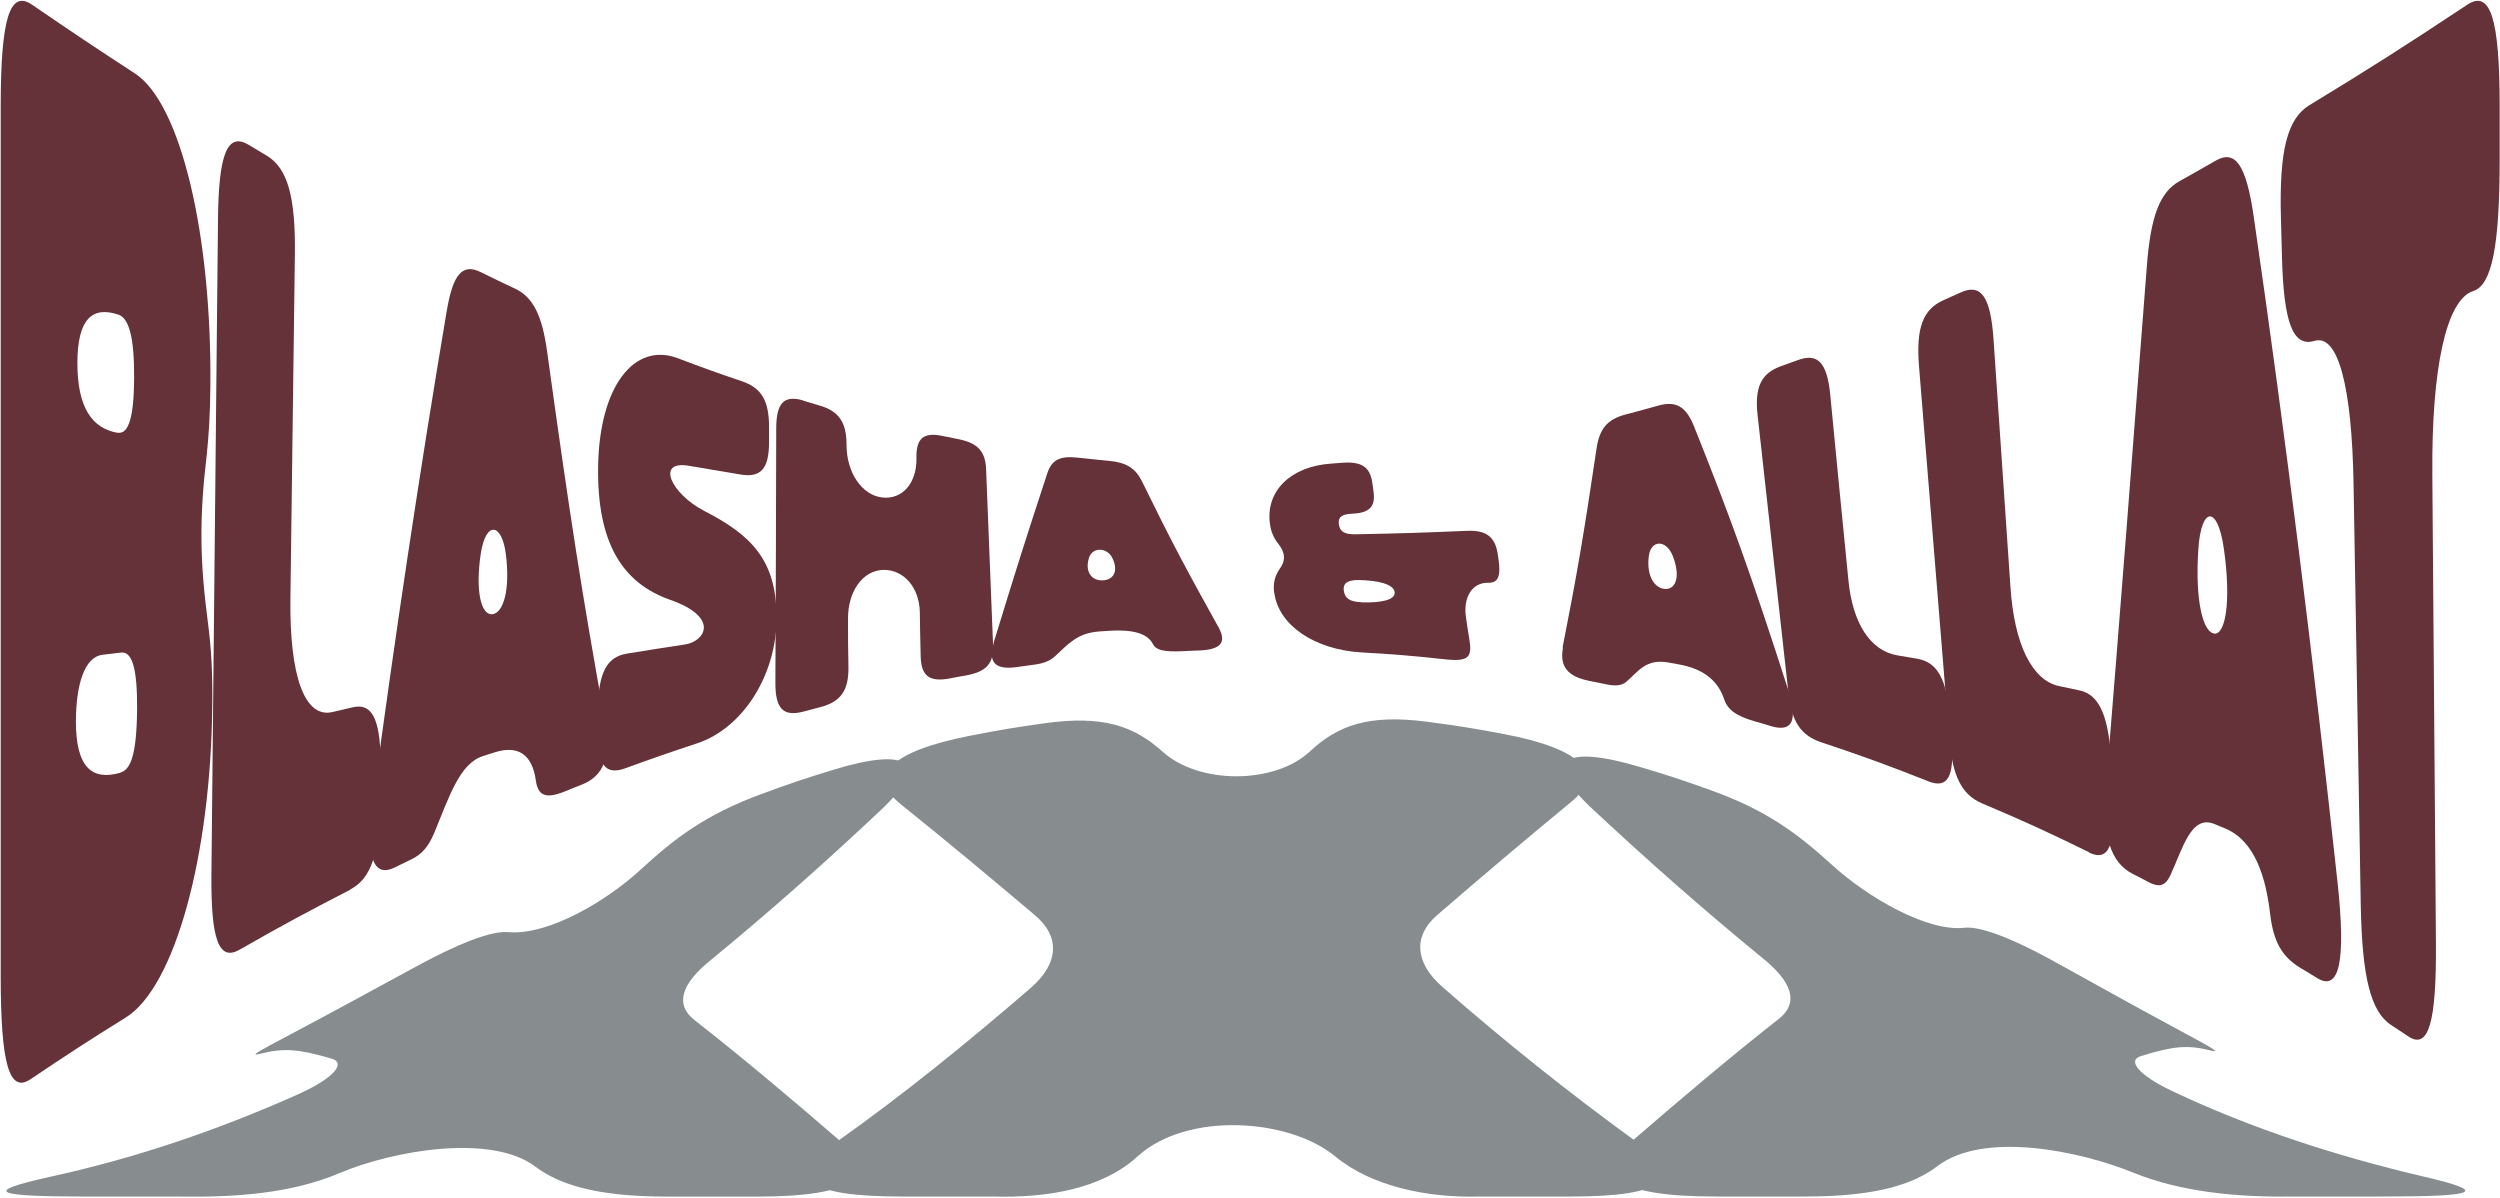
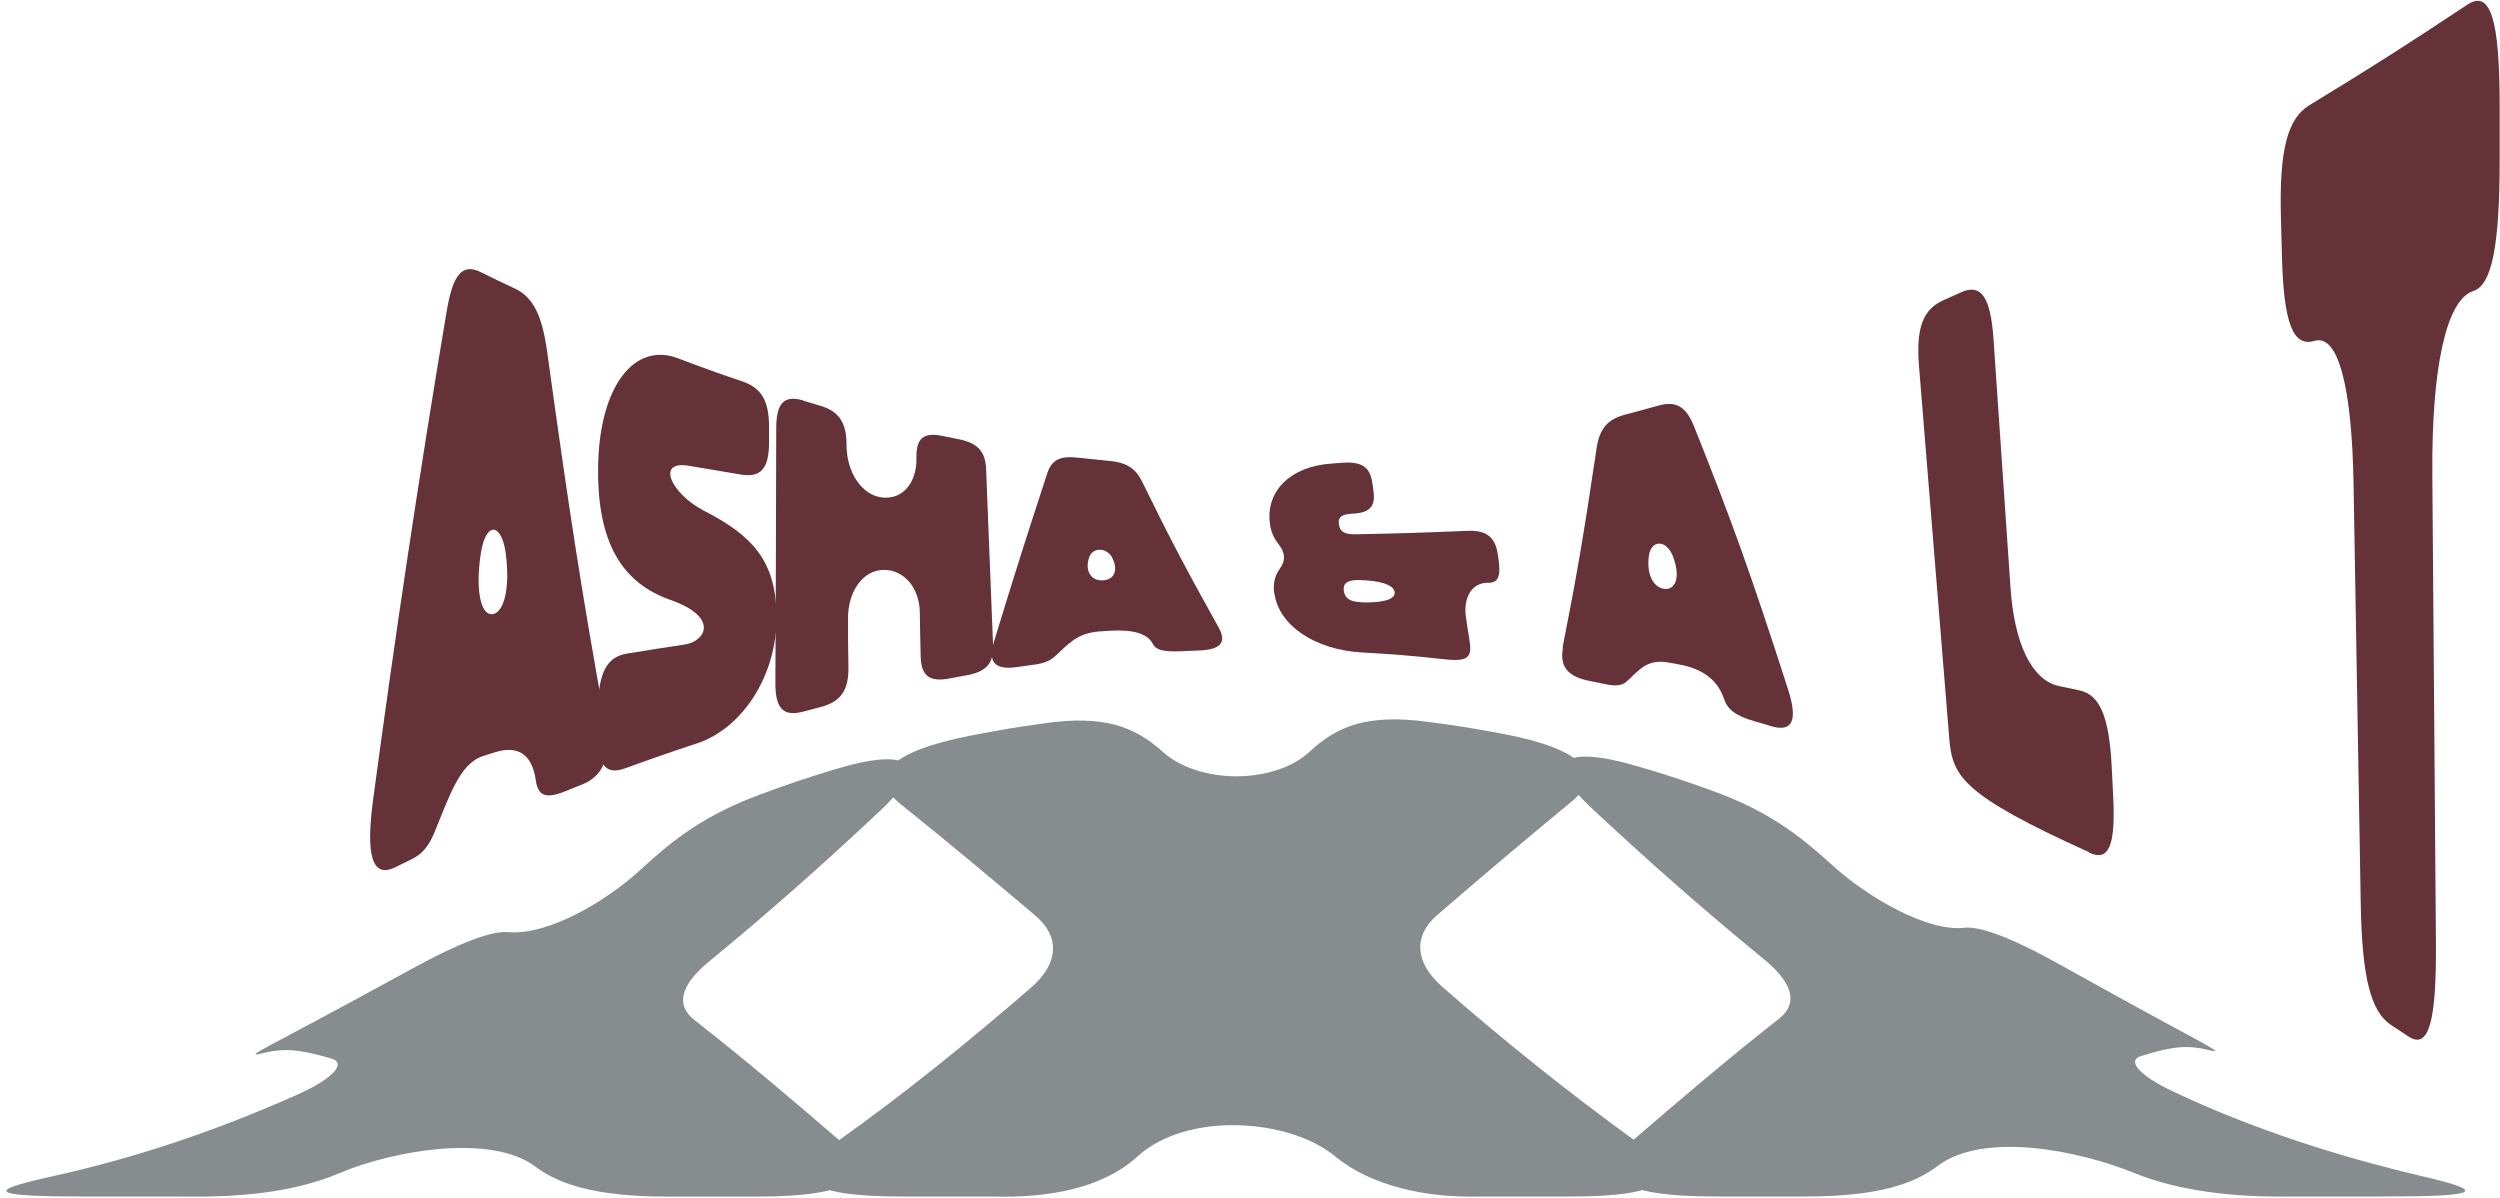
<svg xmlns="http://www.w3.org/2000/svg" width="1398" height="670" viewBox="0 0 1398 670" fill="none">
  <path d="M1354.97 657.865C1306.71 646.529 1259.3 631.204 1215.71 610.6C1195.72 601.333 1189.48 593.025 1197.03 590.609C1215.54 584.849 1223.4 584.221 1236.28 587.448C1245.53 589.781 1227.74 581.358 1187.89 559.33C1172.43 550.774 1164.69 546.504 1149.23 537.948C1119.94 521.747 1105.17 518.056 1098.72 518.801C1077.5 521.283 1043.93 501.374 1024.96 484.097C1004.95 465.859 987.63 453.05 956.902 441.978C940.919 436.219 932.832 433.571 916.535 428.739C873.241 415.897 862.522 425.628 888.805 450.783C919.829 479.827 951.586 507.878 984.893 535.168C1002.22 548.888 1006.14 560.671 994.88 569.607C966.749 591.734 939.629 614.738 912.823 637.923C889.886 657.7 905.154 669.086 958.784 669.086H1010.06C1049.5 669.086 1070.3 662.102 1083.33 652.139C1109.13 632.446 1162.41 643.352 1192.93 655.747C1219.75 666.637 1251.34 669.549 1281.4 669.086H1332.68C1385.52 669.086 1392.44 666.554 1354.97 657.865Z" fill="#878C8F" />
  <path d="M914.392 637.973C876.849 610.733 840.927 581.954 806.644 551.933C791.044 538.346 790.278 523.402 803.437 511.9C828.152 490.584 853.006 469.484 878.331 448.648C898.165 432.711 884.64 418.71 840.77 410.436C823.742 407.225 815.184 405.851 797.981 403.601C765.388 399.314 748.151 405.587 732.534 420.183C712.752 438.669 670.625 438.735 650.268 420.448C633.954 405.785 616.681 399.894 584.141 404.445C567.217 406.811 558.781 408.218 542.032 411.511C497.587 420.233 484.114 434.267 503.966 449.939C529.378 470.361 554.25 491.064 578.999 512.032C592.838 523.749 592.141 538.677 576.577 552.264C542.032 582.119 506.336 611.246 468.34 638.172C438.937 659.123 450.806 669.103 504.437 669.103H555.714C584.751 669.897 615.88 665.164 636.133 646.662C663.776 621.424 720.926 625.396 746.617 646.629C766.922 663.426 798.016 669.881 827.071 669.103H878.365C931.211 669.103 943.081 659.024 914.392 637.973Z" fill="#878C8F" />
  <path d="M469.891 638.122C443.294 615.135 416.401 592.363 388.427 570.485C377.15 561.697 381.037 550.013 397.56 536.79C430.867 509.434 462.554 481.3 493.473 452.14C519.67 426.952 508.951 417.386 466.353 430.361C449.83 435.408 441.638 438.156 425.464 444.147C394.806 455.483 377.533 468.491 358.204 486.331C339.328 503.741 306.683 523.22 284.112 521.25C276.862 520.621 262.082 524.527 232.626 540.53C217.306 548.855 209.654 553.008 194.334 561.333C153.689 583.41 135.893 591.684 145.357 589.301C158.621 585.958 166.621 586.488 185.392 591.982C193.497 594.299 187.327 602.491 167.371 611.626C123.274 631.403 76.302 647.605 27.64 658.147C-10.513 666.686 -3.524 669.119 50.089 669.119H101.366C131.396 669.566 162.787 667.464 189.802 656.028C219.798 643.319 274.683 633.72 299.433 652.404C312.47 662.251 333.28 669.136 372.705 669.136H424C476.846 669.136 492.096 657.816 469.891 638.155" fill="#878C8F" />
-   <path d="M115.626 254.257C111.362 289.831 111.718 313.772 116.336 348.673C118.113 362.23 118.942 376.363 118.705 394.535C117.876 478.279 97.862 551.832 70.387 568.946C49.071 582.214 38.413 589.137 16.977 603.559C5.135 611.443 0.398 594.906 0.398 545.775V59.463C0.398 10.332 5.49 -5.917 17.925 2.64C41.255 18.6 52.742 26.292 75.48 41.099C101.178 57.828 118.468 131.573 117.639 215.99C117.521 230.989 116.81 242.623 115.626 254.353V254.257ZM65.769 241.95C71.927 243.008 74.888 233.297 75.006 211.567C75.124 189.069 72.282 177.916 66.124 175.897C51.913 171.282 43.386 177.724 43.268 202.818C43.268 227.912 51.439 239.546 65.769 242.046V241.95ZM67.308 432.032C72.874 430.398 76.427 422.899 76.664 396.266C76.782 373.864 73.94 364.153 67.664 364.922C63.519 365.403 61.387 365.691 57.242 366.172C47.176 367.422 42.557 382.901 42.439 403.285C42.439 429.148 51.321 436.648 67.308 432.129V432.032Z" fill="#643238" />
-   <path d="M195.917 497.507C171.284 510.199 158.85 516.833 133.98 531.063C122.375 537.697 117.875 525.582 118.23 488.566C119.414 366.651 120.717 244.737 121.901 122.727C122.256 85.71 127.23 73.884 139.073 80.999C143.099 83.402 144.994 84.556 149.02 86.96C160.863 93.979 165.363 110.035 164.889 143.013C163.942 219.546 163.35 257.813 162.403 334.346C161.81 378.381 170.455 401.745 185.851 398.188C190.469 397.13 192.838 396.553 197.338 395.496C208.825 392.9 213.325 403.38 212.852 432.031C212.852 438.858 212.733 442.223 212.615 449.05C212.141 477.701 207.404 491.45 195.799 497.411L195.917 497.507Z" fill="#643238" />
  <path d="M208.709 446.646C220.907 355.691 234.526 264.64 249.802 173.973C253.355 152.917 258.684 147.148 268.987 152.244C276.567 155.993 280.356 157.82 287.935 161.378C298.002 166.089 303.094 176.088 305.936 196.471C318.726 288.965 325.121 330.019 338.385 403.764C341.819 423.282 337.674 433.954 325.121 438.858C321.331 440.3 319.555 441.069 315.765 442.608C304.989 446.934 300.844 444.819 299.66 436.55C297.528 421.263 289.238 416.552 276.093 420.878C273.724 421.648 272.54 422.032 270.053 422.801C257.026 427.032 251.342 445.108 242.815 465.779C239.5 473.663 235.828 477.701 230.144 480.49C226.473 482.316 224.578 483.182 220.907 485.009C208.235 491.258 204.327 478.663 208.709 446.742V446.646ZM275.264 343.48C281.422 342.903 285.449 330.116 282.843 309.637C280.593 292.426 271.711 291.176 268.869 309.444C265.672 330.789 269.106 344.057 275.264 343.48Z" fill="#643238" />
  <path d="M434.307 345.114C434.307 377.612 415.359 407.226 389.779 415.686C373.792 420.975 365.739 423.763 349.633 429.628C338.264 433.762 333.883 427.609 334.119 407.802C334.119 403.091 334.119 400.687 334.356 395.976C334.712 376.17 339.33 367.324 350.581 365.498C363.607 363.382 370.121 362.325 383.029 360.402C394.279 358.671 402.688 345.211 374.739 335.404C348.449 326.174 333.764 304.156 334.475 260.697C335.185 216.181 354.607 191.087 379.003 200.317C393.451 205.797 400.674 208.393 414.886 213.201C425.781 216.854 430.044 224.065 430.044 238.68C430.044 242.141 430.044 243.872 430.044 247.333C430.044 261.947 425.544 267.139 414.53 265.409C402.925 263.486 397.122 262.524 385.398 260.505C366.45 257.14 375.213 276.081 393.806 285.696C419.741 299.06 434.307 312.905 434.189 345.211L434.307 345.114Z" fill="#643238" />
  <path d="M449.23 224.065C452.901 225.123 454.677 225.7 458.23 226.757C469.007 229.834 473.389 236.084 473.389 248.679C473.389 248.679 473.389 248.775 473.389 248.871C473.389 264.159 481.915 276.946 493.402 278.196C504.771 279.446 512.706 269.928 512.469 256.371C512.469 256.371 512.469 256.274 512.469 256.178C512.232 245.025 516.495 241.564 527.035 243.776C530.588 244.545 532.364 244.833 536.036 245.602C546.694 247.718 551.076 252.429 551.431 262.428C552.971 301.945 553.799 321.654 555.339 361.075C555.694 371.074 551.431 375.689 540.18 377.708C536.391 378.381 534.496 378.67 530.825 379.439C519.693 381.458 515.074 377.997 514.837 366.844C514.601 357.037 514.482 352.133 514.364 342.326C514.127 328.77 505.6 318.578 494.113 318.674C482.507 318.866 474.099 330.692 474.218 345.98C474.218 357.037 474.218 362.613 474.454 373.67C474.454 386.265 470.073 392.419 458.822 395.399C455.033 396.361 453.138 396.842 449.348 397.899C438.098 400.88 433.598 396.457 433.598 382.035C433.835 325.02 433.953 296.56 434.071 239.545C434.071 225.123 438.572 220.796 449.23 223.969V224.065Z" fill="#643238" />
  <path d="M555.577 359.633C568.248 318.194 574.17 299.637 585.657 264.64C588.144 257.141 592.763 254.833 602.473 255.891C609.579 256.66 613.132 257.044 620.237 257.717C629.711 258.583 634.922 261.756 638.593 269.159C655.173 303.099 663.699 318.963 681.463 350.884C686.082 359.345 682.647 363.287 670.331 363.768C666.66 363.864 664.884 363.96 661.212 364.152C650.672 364.633 646.409 363.479 644.751 360.21C641.791 354.249 633.501 351.941 620.711 352.711C618.342 352.903 617.158 352.903 614.908 353.095C602.236 353.961 597.381 360.21 589.802 367.133C586.841 369.729 583.289 371.075 577.841 371.748C574.288 372.229 572.393 372.517 568.841 372.998C556.524 374.825 552.379 370.402 555.695 359.537L555.577 359.633ZM616.448 324.54C622.369 324.444 625.685 319.732 622.132 312.233C619.171 305.887 610.645 305.695 608.868 312.233C606.618 319.828 610.526 324.732 616.448 324.54Z" fill="#643238" />
  <path d="M712.488 331.366C711.778 325.981 713.081 321.655 715.686 318.001C718.883 313.578 718.883 309.348 715.094 304.444C712.37 301.079 710.712 297.426 710.12 292.715C707.751 274.447 721.844 260.794 744.345 259.255C746.832 259.063 748.135 258.967 750.621 258.775C761.161 258.005 766.017 260.986 767.319 269.543C767.675 271.562 767.793 272.62 768.03 274.639C769.333 283.196 765.898 286.849 756.306 287.234C749.556 287.523 748.134 289.734 748.727 293.291C749.2 296.753 751.214 298.964 758.082 298.772C782.952 298.291 795.268 297.906 820.256 296.849C831.032 296.368 836.125 300.118 837.546 309.925C837.664 310.886 837.783 311.367 837.901 312.329C839.44 322.424 837.664 325.981 832.335 325.885C822.979 325.597 818.124 334.346 819.782 345.307C820.492 350.21 820.848 352.614 821.677 357.517C823.216 367.228 821.677 370.209 807.939 368.671C789.228 366.651 779.872 365.882 761.28 364.825C735.226 363.286 714.975 349.73 712.607 331.558L712.488 331.366ZM761.398 336.846C772.53 337.134 780.583 335.5 779.873 330.981C779.162 326.654 770.635 324.539 759.622 324.347C752.871 324.347 750.977 326.558 751.451 330.308C752.043 334.25 754.293 336.557 761.398 336.75V336.846Z" fill="#643238" />
  <path d="M873.786 362.133C881.72 321.847 885.51 300.022 892.852 250.41C894.51 239.738 898.892 234.45 908.84 231.854C916.182 229.931 919.853 228.873 927.196 226.854C936.907 224.066 942.709 226.95 947.328 238.488C968.171 290.696 978.711 319.732 999.909 385.593C1005.47 402.996 1002.4 409.726 990.079 405.976C986.408 404.822 984.632 404.342 980.961 403.284C970.421 400.207 965.921 396.65 964.026 390.689C960.355 379.92 951.71 373.863 938.92 371.555C936.551 371.171 935.367 370.882 933.117 370.498C920.445 368.19 916.301 375.305 909.432 381.266C906.708 383.478 903.392 383.766 897.945 382.612C894.392 381.843 892.615 381.555 888.944 380.786C876.628 378.382 872.009 372.709 874.023 362.133H873.786ZM931.104 329.347C937.143 329.635 939.867 322.521 935.485 311.079C931.814 301.464 923.051 301.753 921.985 311.175C920.682 322.136 925.182 328.962 931.104 329.347Z" fill="#643238" />
-   <path d="M1077.95 436.743C1054.03 427.321 1042.07 422.994 1018.26 415.014C1007.13 411.264 1001.92 403.572 1000.14 387.9C993.274 325.597 989.721 294.445 982.853 232.238C981.076 216.47 984.866 208.683 995.998 204.74C999.788 203.394 1001.56 202.721 1005.35 201.375C1016.49 197.241 1021.7 202.721 1023.47 220.701C1027.5 262.333 1029.51 283.196 1033.66 324.732C1036.03 348.672 1045.97 363.864 1060.9 366.46C1065.4 367.229 1067.65 367.613 1072.15 368.383C1083.4 370.306 1088.61 379.728 1090.26 400.88C1090.62 405.88 1090.86 408.476 1091.33 413.476C1092.99 434.628 1089.2 441.262 1078.07 436.839L1077.95 436.743Z" fill="#643238" />
-   <path d="M1168.19 476.548C1144.15 464.819 1132.19 459.338 1108.15 449.147C1097.02 444.339 1091.8 434.052 1090.03 412.995C1083.28 329.636 1079.84 287.908 1073.09 204.549C1071.44 183.492 1075.23 173.012 1086.71 167.917C1090.62 166.186 1092.52 165.321 1096.3 163.59C1107.79 158.302 1113.12 165.802 1114.78 189.742C1118.57 245.219 1120.46 272.909 1124.25 328.386C1126.39 360.307 1136.33 380.498 1151.49 383.67C1155.99 384.632 1158.24 385.113 1162.86 386.074C1174.23 388.478 1179.44 400.785 1180.86 428.667C1181.22 435.301 1181.33 438.667 1181.69 445.301C1183.11 473.183 1179.2 482.125 1167.95 476.645L1168.19 476.548Z" fill="#643238" />
-   <path d="M1177.67 439.82C1185.6 342.808 1193.06 245.795 1200.52 148.783C1202.65 120.997 1207.75 107.536 1218.64 101.383C1226.69 96.864 1230.84 94.556 1239.01 89.845C1249.9 83.595 1256.06 91.768 1260.33 121.477C1278.33 245.411 1293.72 369.633 1307.22 494.047C1311.84 537.313 1308.29 554.716 1295.74 546.928C1291.95 544.62 1290.17 543.466 1286.38 541.255C1275.6 534.717 1271.22 525.968 1269.44 510.873C1266.25 483.471 1257.48 468.76 1244.34 463.28C1241.97 462.318 1240.79 461.837 1238.3 460.78C1225.27 455.492 1220.77 474.048 1213.55 489.72C1210.71 495.585 1207.27 496.258 1201.71 493.374C1198.03 491.451 1196.26 490.489 1192.59 488.663C1180.15 482.317 1175.41 467.318 1177.67 439.724V439.82ZM1238.18 354.345C1244.46 355.018 1247.77 336.654 1243.63 307.137C1240.19 282.331 1230.84 282.908 1229.3 307.329C1227.4 335.789 1231.9 353.576 1238.18 354.249V354.345Z" fill="#643238" />
+   <path d="M1168.19 476.548C1097.02 444.339 1091.8 434.052 1090.03 412.995C1083.28 329.636 1079.84 287.908 1073.09 204.549C1071.44 183.492 1075.23 173.012 1086.71 167.917C1090.62 166.186 1092.52 165.321 1096.3 163.59C1107.79 158.302 1113.12 165.802 1114.78 189.742C1118.57 245.219 1120.46 272.909 1124.25 328.386C1126.39 360.307 1136.33 380.498 1151.49 383.67C1155.99 384.632 1158.24 385.113 1162.86 386.074C1174.23 388.478 1179.44 400.785 1180.86 428.667C1181.22 435.301 1181.33 438.667 1181.69 445.301C1183.11 473.183 1179.2 482.125 1167.95 476.645L1168.19 476.548Z" fill="#643238" />
  <path d="M1383.01 162.725C1367.85 167.724 1359.68 206.087 1360.16 265.506C1360.99 370.114 1361.34 422.418 1362.17 526.929C1362.52 572.119 1358.02 587.118 1346.66 579.522C1342.87 576.926 1340.85 575.676 1337.06 573.176C1325.69 565.677 1320.84 546.351 1320.13 505.681C1318.47 411.457 1317.76 364.345 1316.1 270.121C1315.15 216.567 1307.58 186.665 1294.31 190.607C1282.23 194.261 1277.02 180.608 1276.07 143.495C1275.84 134.65 1275.72 130.227 1275.48 121.382C1274.53 84.269 1279.03 66.289 1291.47 58.79C1326.05 37.733 1343.7 26.484 1379.7 2.64C1392.6 -5.917 1397.82 10.332 1397.82 59.463V88.788C1397.82 137.919 1393.43 159.263 1383.13 162.725H1383.01Z" fill="#643238" />
</svg>